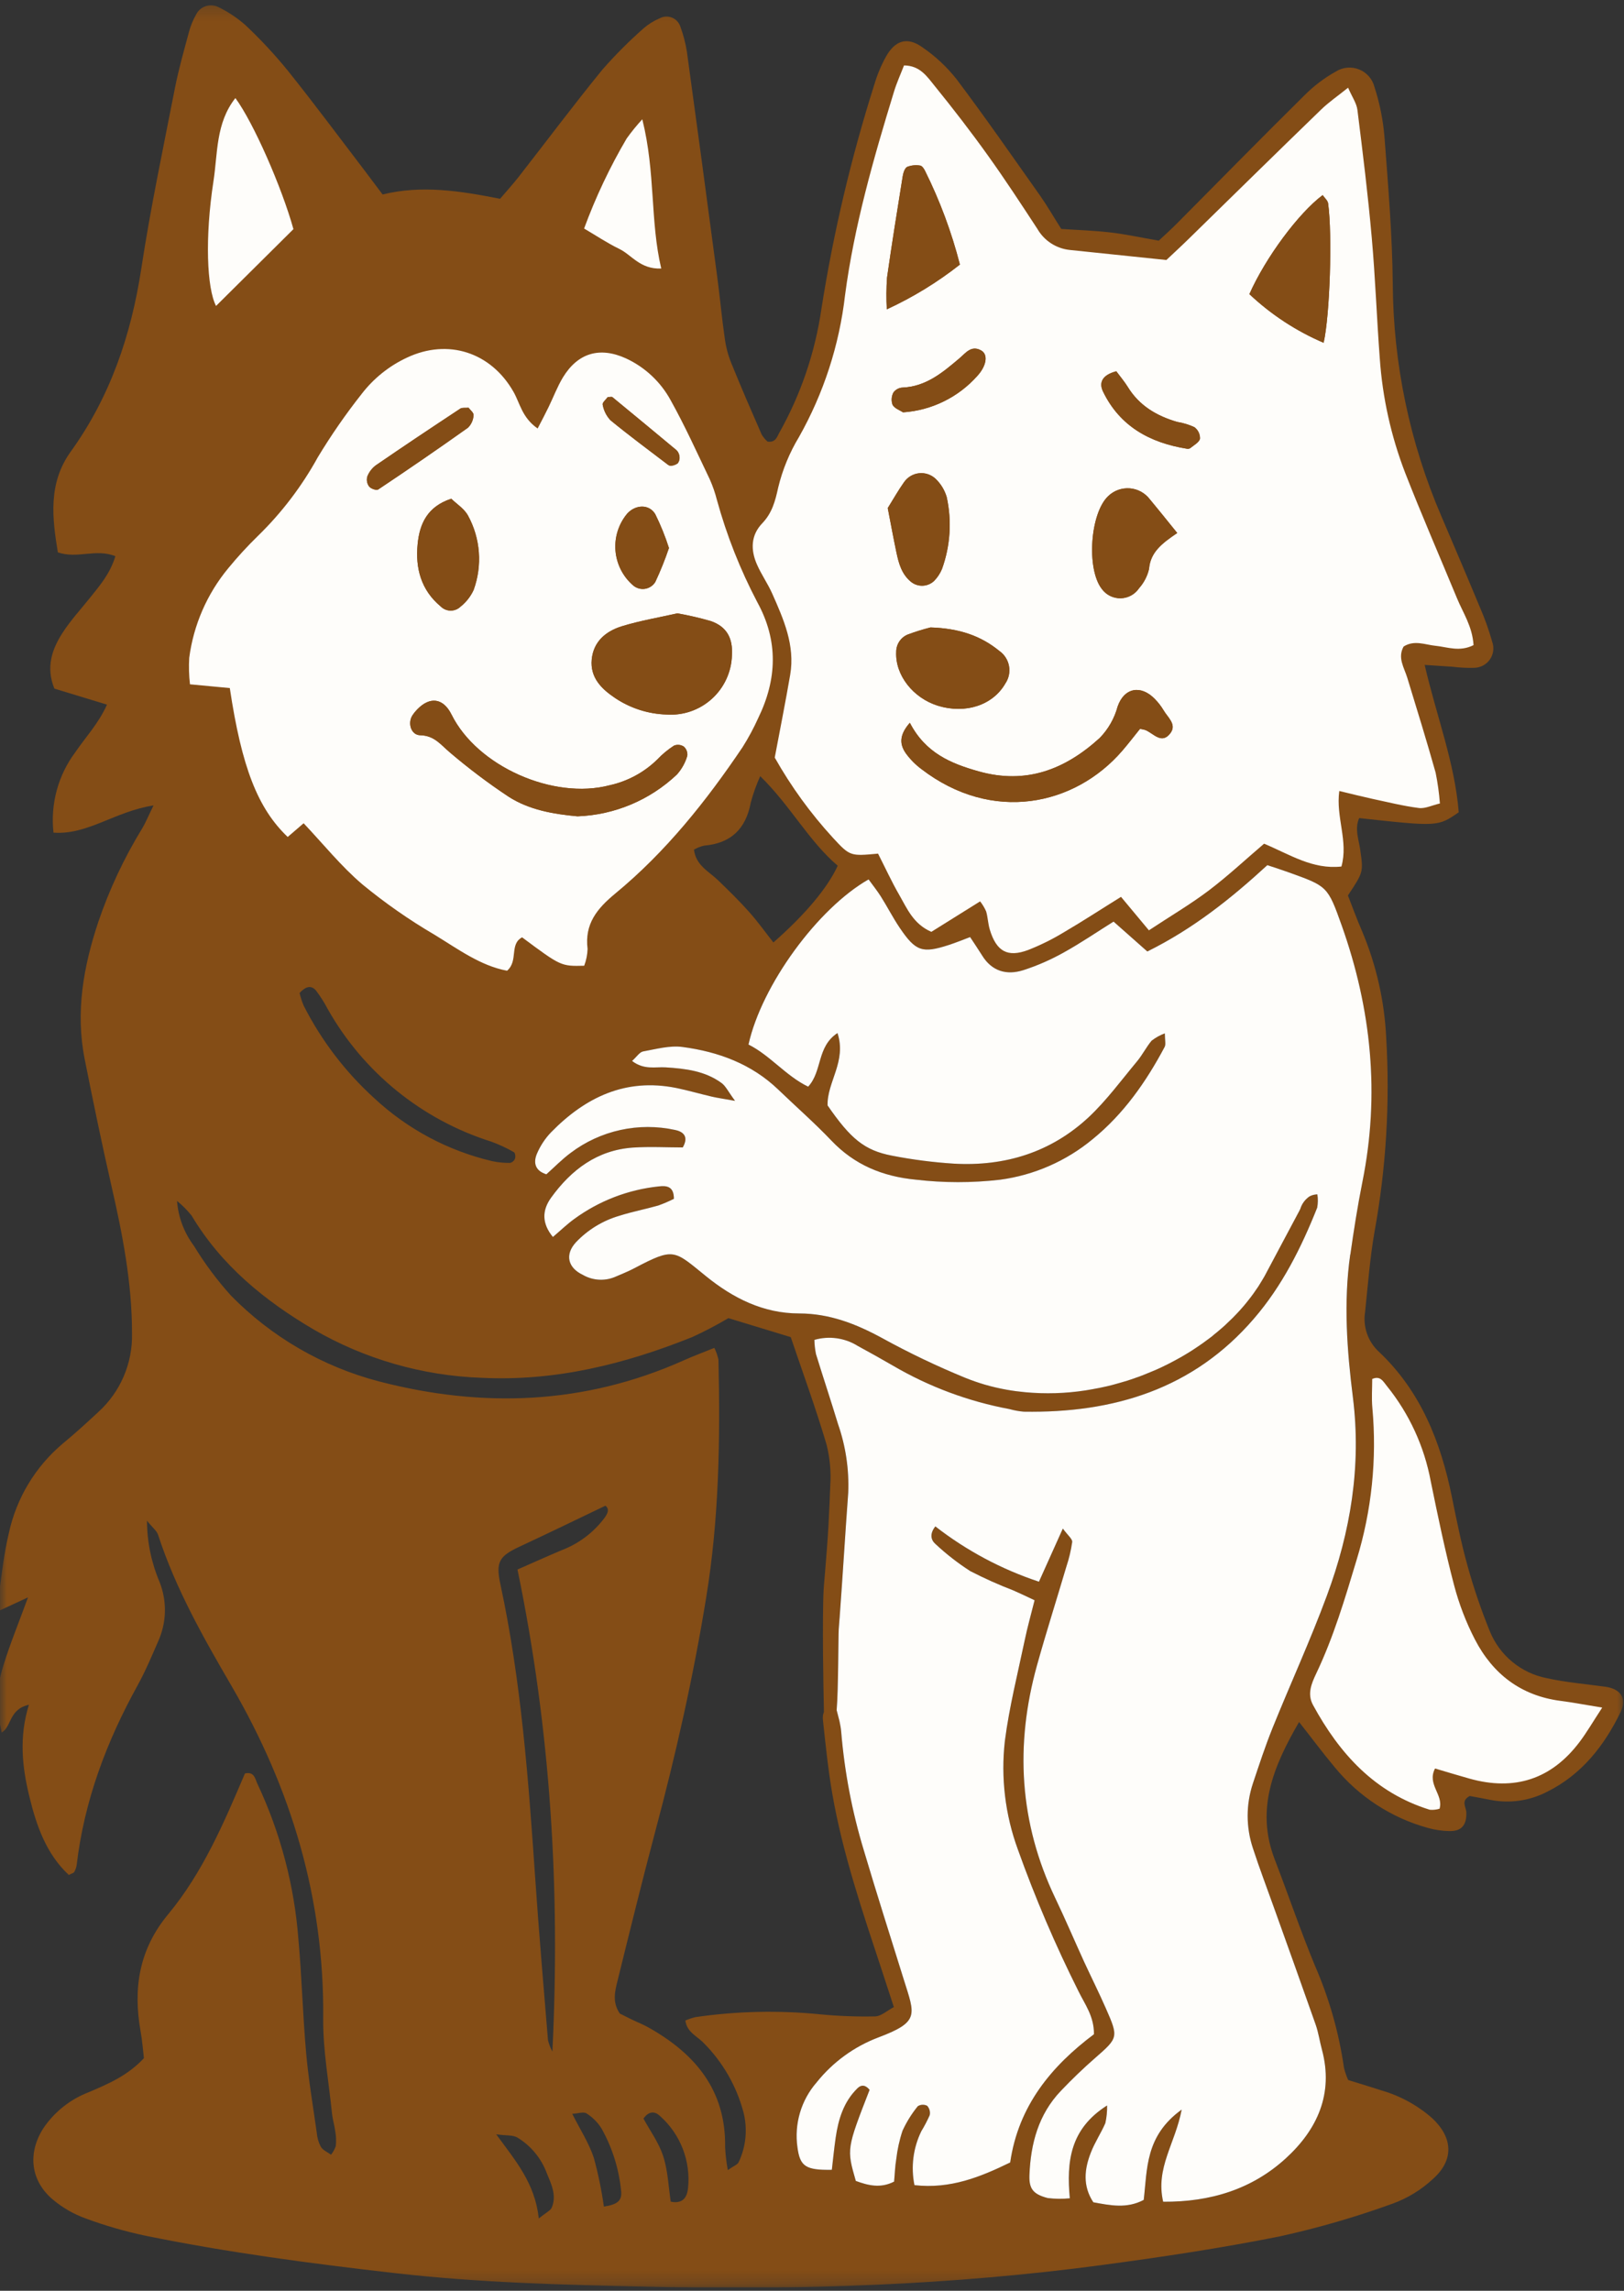
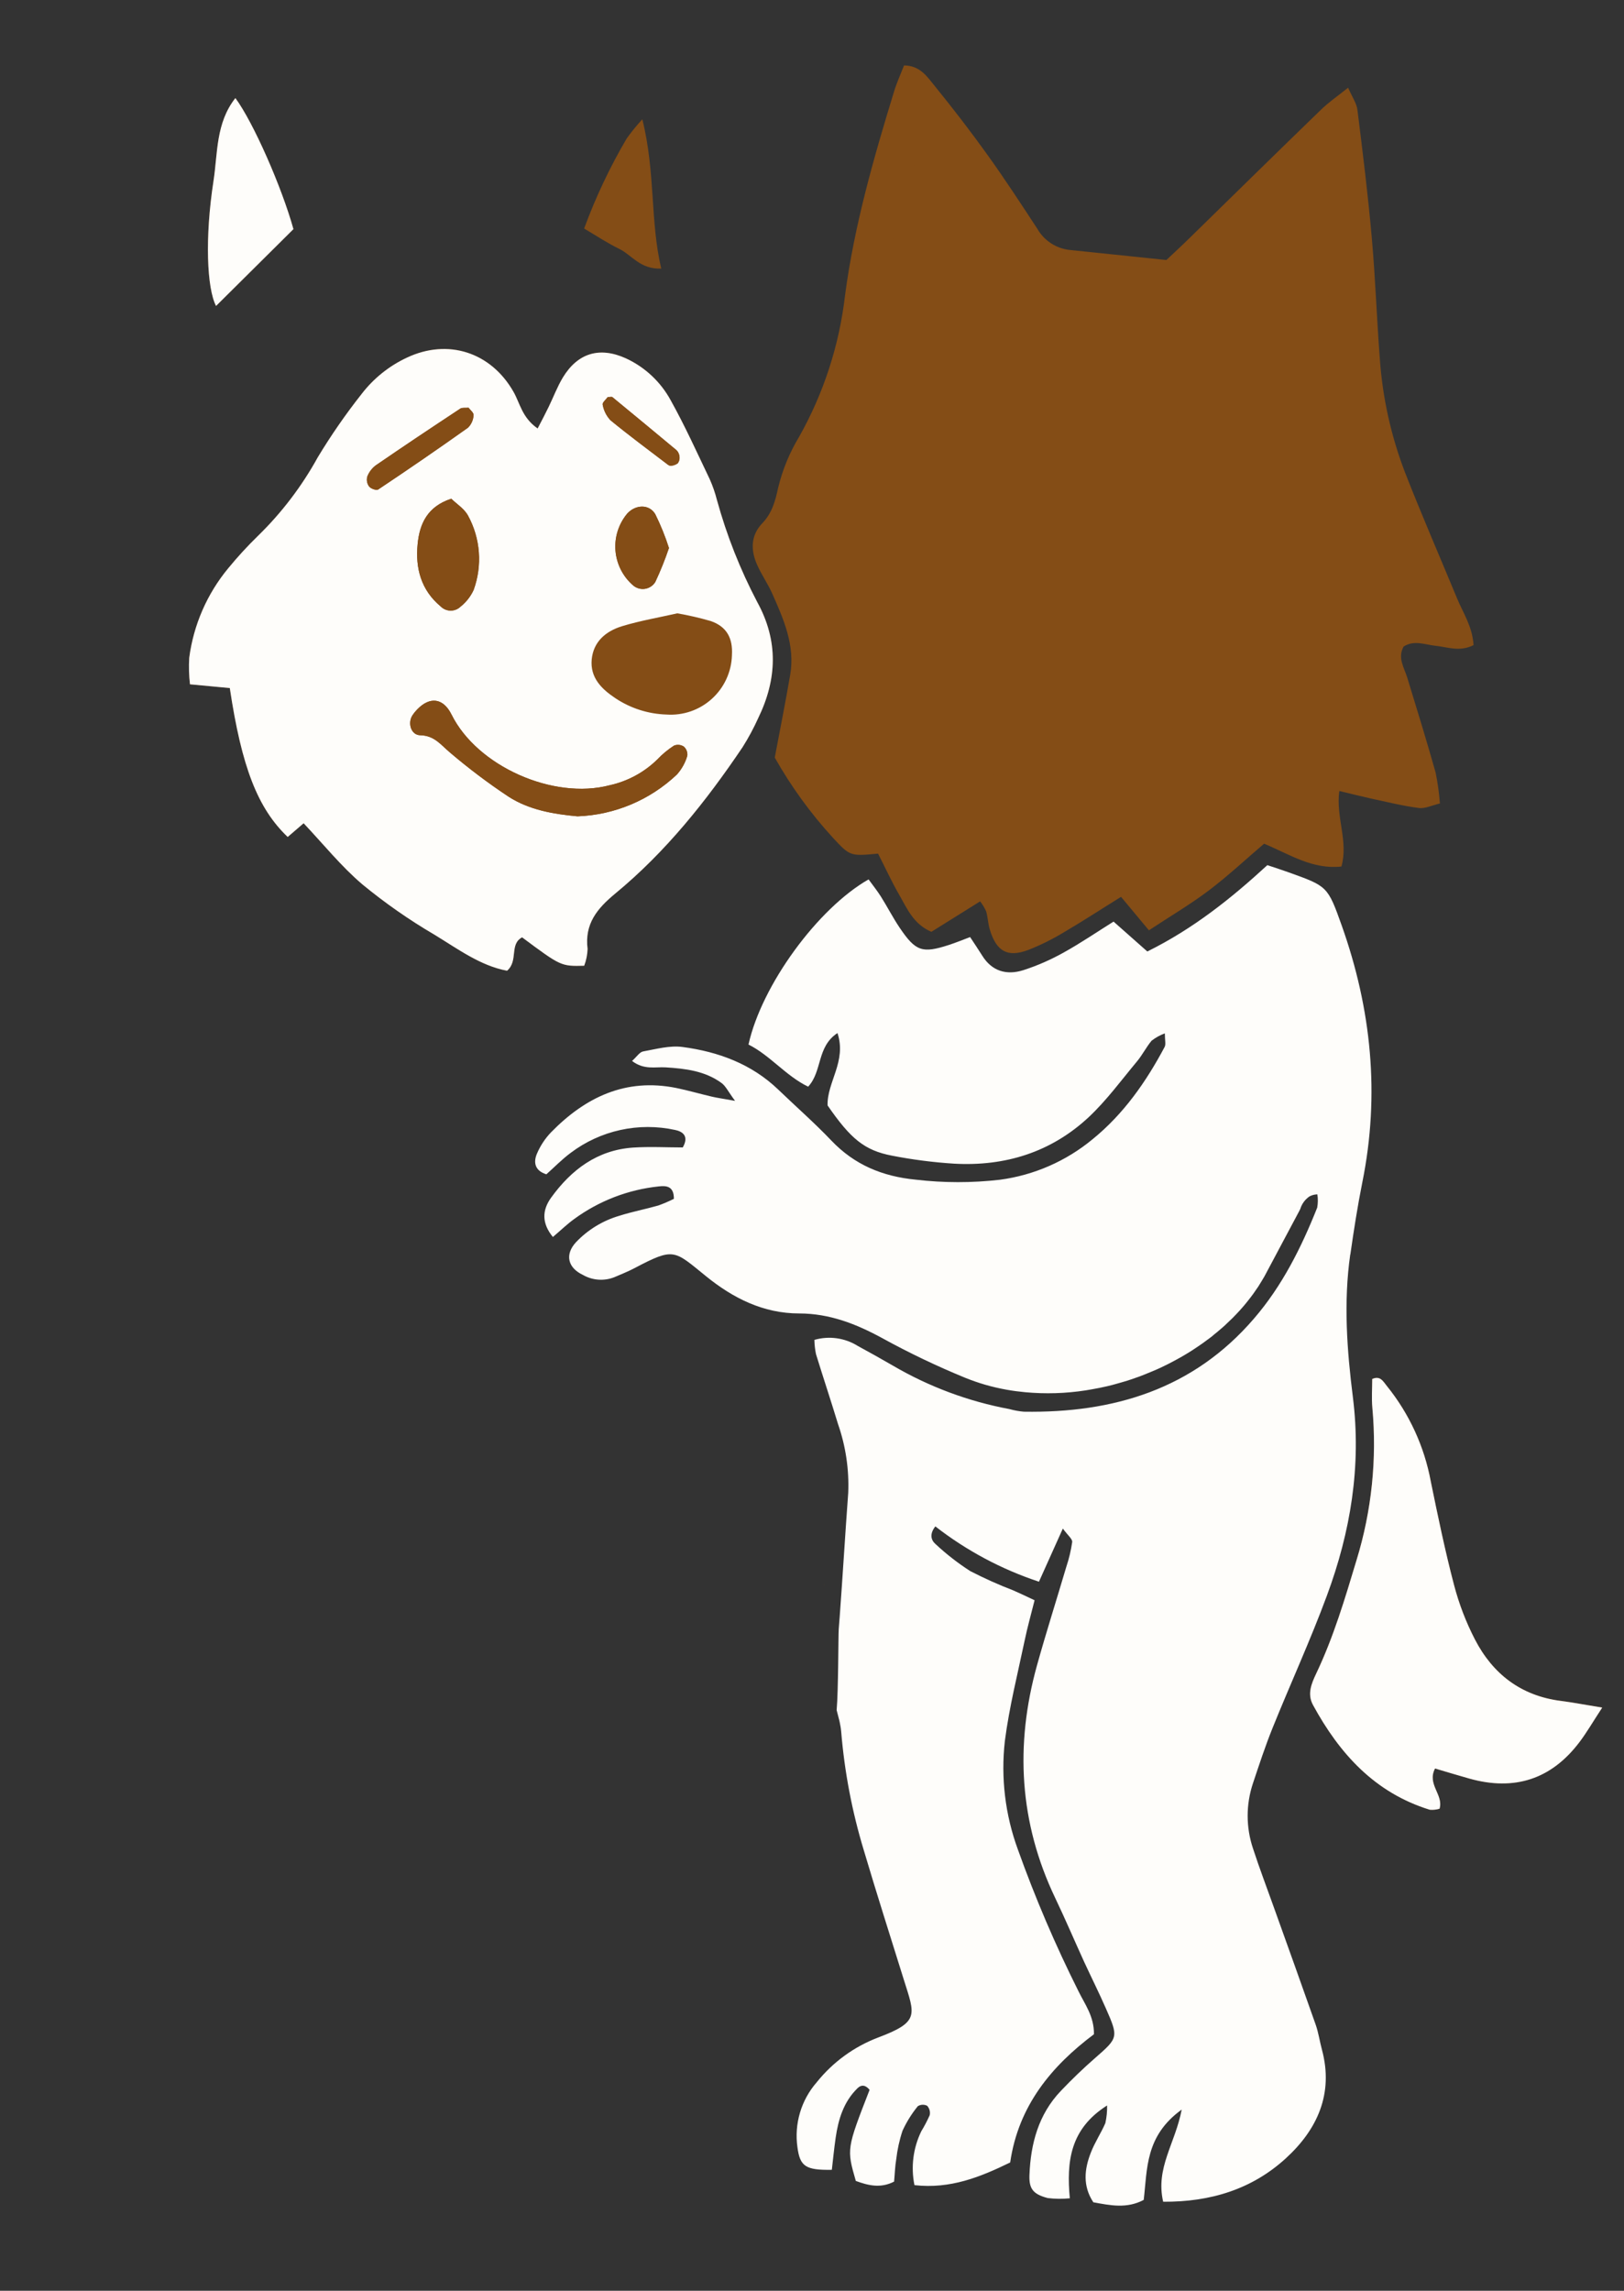
<svg xmlns="http://www.w3.org/2000/svg" width="117" height="165" viewBox="0 0 117 165" fill="none">
  <rect x="0" y="0" width="117" height="165" fill="#333333" stroke="none" />
  <g clip-path="url(#clip0_828_2860)">
    <mask id="mask0_828_2860" style="mask-type:luminance" maskUnits="userSpaceOnUse" x="0" y="0" width="117" height="165">
      <path d="M117 0.234H0V164.766H117V0.234Z" fill="white" />
    </mask>
    <g mask="url(#mask0_828_2860)">
      <path d="M103.44 46.517C104.306 46.611 105.161 46.969 106.162 46.467C106.074 45.105 105.401 44.144 104.971 43.095C103.724 40.083 102.422 37.093 101.235 34.058C100.218 31.419 99.602 28.643 99.407 25.821C99.187 22.925 99.087 20.012 98.828 17.115C98.558 14.041 98.178 10.98 97.796 7.923C97.736 7.436 97.415 6.989 97.123 6.317C96.367 6.924 95.721 7.366 95.17 7.902C92.001 10.97 88.858 14.059 85.704 17.143C85.147 17.69 84.573 18.219 84.032 18.728C81.632 18.479 79.354 18.24 77.081 18.005C76.597 17.956 76.132 17.792 75.724 17.527C75.316 17.262 74.978 16.904 74.736 16.482C73.577 14.711 72.42 12.94 71.188 11.219C69.957 9.498 68.662 7.82 67.332 6.181C66.797 5.525 66.284 4.719 65.13 4.714C64.893 5.326 64.602 5.96 64.402 6.623C62.929 11.428 61.539 16.278 60.882 21.26C60.469 24.852 59.342 28.324 57.566 31.473C56.882 32.604 56.376 33.834 56.065 35.119C55.85 36.107 55.624 36.951 54.918 37.691C54.09 38.551 54.074 39.605 54.531 40.648C54.846 41.376 55.315 42.033 55.635 42.755C56.457 44.609 57.29 46.485 56.931 48.598C56.589 50.584 56.197 52.554 55.817 54.567C56.988 56.644 58.393 58.581 60.004 60.339C61.246 61.685 61.268 61.668 63.26 61.486C63.762 62.468 64.235 63.506 64.803 64.488C65.361 65.459 65.802 66.551 67.099 67.119C68.241 66.408 69.41 65.679 70.613 64.924C70.789 65.147 70.935 65.392 71.049 65.652C71.171 66.077 71.181 66.529 71.308 66.949C71.783 68.527 72.583 68.984 74.071 68.427C74.973 68.073 75.843 67.641 76.671 67.136C78.028 66.342 79.341 65.481 80.764 64.599C81.443 65.411 82.083 66.183 82.773 67.01C84.316 65.989 85.763 65.141 87.093 64.135C88.483 63.081 89.763 61.884 91.071 60.77C92.919 61.541 94.564 62.645 96.643 62.414C97.156 60.586 96.229 58.872 96.489 56.974C97.361 57.183 98.105 57.371 98.856 57.536C99.97 57.773 101.09 58.055 102.221 58.199C102.674 58.259 103.164 58.005 103.738 57.873C103.681 57.127 103.578 56.384 103.429 55.65C102.784 53.36 102.083 51.087 101.388 48.82C101.162 48.08 100.67 47.385 101.123 46.569C101.895 46.078 102.679 46.442 103.439 46.519M54.556 43.374C53.326 41.031 52.351 38.562 51.65 36.01C51.52 35.498 51.347 34.998 51.131 34.515C50.221 32.612 49.349 30.681 48.323 28.838C47.6 27.506 46.466 26.444 45.09 25.809C43.203 24.954 41.631 25.417 40.555 27.183C40.149 27.856 39.871 28.605 39.523 29.318C39.297 29.787 39.054 30.245 38.734 30.862C37.603 30.073 37.465 29.047 36.996 28.224C35.374 25.372 32.279 24.362 29.318 25.758C28.032 26.357 26.91 27.258 26.047 28.384C24.903 29.834 23.85 31.353 22.896 32.934C21.748 35.023 20.297 36.93 18.591 38.594C17.833 39.331 17.117 40.11 16.446 40.926C14.918 42.771 13.943 45.01 13.632 47.385C13.595 48.02 13.613 48.657 13.687 49.289C14.752 49.388 15.678 49.476 16.556 49.559C17.411 55.264 18.57 58.227 20.727 60.284C21.108 59.959 21.494 59.627 21.875 59.296C23.297 60.803 24.578 62.397 26.1 63.693C27.732 65.037 29.468 66.249 31.292 67.318C32.98 68.345 34.613 69.564 36.532 69.918C37.36 69.207 36.681 68.009 37.614 67.513C40.417 69.599 40.417 69.599 42.088 69.56C42.234 69.173 42.317 68.765 42.332 68.352C42.106 66.547 43.011 65.444 44.335 64.352C47.965 61.356 50.878 57.703 53.499 53.814C53.922 53.143 54.298 52.445 54.624 51.723C55.982 48.931 56.092 46.167 54.558 43.37M112.434 122.507C109.581 122.138 107.551 120.577 106.266 118.088C105.618 116.841 105.113 115.525 104.759 114.165C104.109 111.705 103.59 109.206 103.082 106.706C102.615 104.188 101.529 101.825 99.92 99.832C99.661 99.517 99.457 99.06 98.861 99.324C98.861 100.008 98.806 100.709 98.872 101.404C99.207 105.094 98.821 108.814 97.734 112.356C96.901 115.137 96.074 117.912 94.821 120.544C94.479 121.272 94.165 122.017 94.595 122.806C96.51 126.314 99.047 129.128 103.009 130.348C103.245 130.37 103.483 130.346 103.71 130.276C104.013 129.26 102.788 128.527 103.385 127.379C104.229 127.627 105.045 127.876 105.867 128.108C109.106 129.012 111.77 128.157 113.801 125.465C114.32 124.774 114.75 124.025 115.428 122.993C114.148 122.784 113.293 122.618 112.433 122.506M16.958 7.063C15.54 8.867 15.688 11.046 15.38 13.044C14.751 17.127 14.905 20.768 15.568 22.037C17.426 20.194 19.284 18.349 21.14 16.503C20.301 13.485 18.26 8.829 16.958 7.063ZM46.276 8.591C45.873 9.028 45.498 9.49 45.151 9.973C43.937 12.039 42.91 14.211 42.083 16.461C42.972 16.985 43.766 17.515 44.616 17.928C45.515 18.364 46.111 19.407 47.639 19.346C46.827 15.909 47.237 12.461 46.277 8.593" fill="#844D16" />
      <path d="M59.363 114.08C59.358 114.158 59.352 114.252 59.347 114.351C59.352 114.252 59.358 114.152 59.369 114.053C59.364 114.061 59.362 114.071 59.363 114.08ZM91.733 90.61C91.588 90.968 91.424 91.318 91.241 91.658C92.008 90.224 92.764 88.789 93.531 87.361C92.846 88.394 92.245 89.481 91.733 90.611" fill="#844D16" />
-       <path d="M115.627 121.49C114.231 121.297 112.824 121.181 111.451 120.878C110.533 120.701 109.674 120.297 108.953 119.702C108.232 119.107 107.672 118.341 107.324 117.474C106.695 115.925 106.157 114.34 105.712 112.729C105.266 111.118 104.934 109.474 104.603 107.83C103.798 103.863 102.358 100.21 99.345 97.369C98.955 97.01 98.659 96.561 98.485 96.06C98.311 95.56 98.263 95.024 98.347 94.5C98.55 92.575 98.694 90.633 99.025 88.729C99.863 84.123 100.146 79.434 99.869 74.761C99.745 72.113 99.155 69.507 98.126 67.064C97.745 66.193 97.42 65.288 97.11 64.499C98.23 62.811 98.224 62.811 97.998 61.216C97.888 60.455 97.579 59.693 97.921 58.926C103.598 59.544 103.598 59.544 105.093 58.507C104.812 54.954 103.493 51.583 102.638 47.892C103.451 47.947 104.045 47.986 104.635 48.024C105.157 48.091 105.683 48.117 106.208 48.102C106.431 48.098 106.65 48.042 106.847 47.937C107.044 47.832 107.213 47.681 107.34 47.498C107.467 47.314 107.548 47.103 107.576 46.882C107.605 46.66 107.58 46.435 107.504 46.225C107.266 45.377 106.969 44.545 106.616 43.737C105.705 41.541 104.767 39.35 103.835 37.166C101.564 31.886 100.376 26.203 100.341 20.454C100.308 16.929 100.01 13.404 99.745 9.884C99.646 8.654 99.403 7.441 99.023 6.268C98.951 5.985 98.814 5.723 98.623 5.503C98.431 5.284 98.19 5.112 97.92 5.003C97.649 4.894 97.357 4.85 97.066 4.875C96.776 4.9 96.495 4.994 96.248 5.148C95.402 5.619 94.628 6.208 93.947 6.897C90.874 9.937 87.845 13.021 84.799 16.089C84.374 16.519 83.922 16.922 83.481 17.335C82.267 17.126 81.147 16.878 80.016 16.745C78.808 16.602 77.588 16.568 76.457 16.491C75.883 15.586 75.442 14.819 74.94 14.102C72.954 11.294 70.995 8.469 68.927 5.721C68.221 4.822 67.38 4.038 66.435 3.394C65.353 2.627 64.476 2.907 63.814 4.106C63.475 4.725 63.202 5.377 63.002 6.054C61.319 11.349 60.041 16.764 59.178 22.252C58.721 25.398 57.687 28.432 56.127 31.201C55.973 31.488 55.868 31.885 55.3 31.808C55.132 31.663 54.989 31.491 54.875 31.301C54.135 29.607 53.396 27.908 52.701 26.192C52.466 25.622 52.305 25.025 52.221 24.415C52.005 22.936 51.873 21.441 51.674 19.957C50.957 14.534 50.227 9.116 49.484 3.704C49.385 3.094 49.228 2.495 49.015 1.916C48.967 1.768 48.887 1.633 48.78 1.52C48.674 1.407 48.543 1.32 48.398 1.264C48.254 1.208 48.098 1.184 47.943 1.196C47.788 1.208 47.638 1.254 47.503 1.331C47.096 1.503 46.718 1.738 46.383 2.026C45.325 2.957 44.328 3.956 43.398 5.017C41.335 7.544 39.382 10.159 37.374 12.73C36.949 13.276 36.48 13.784 36.028 14.319C33.153 13.75 30.372 13.314 27.564 14.009C27.062 13.342 26.643 12.779 26.224 12.227C24.403 9.844 22.615 7.433 20.739 5.093C19.793 3.931 18.77 2.832 17.677 1.805C17.086 1.284 16.426 0.846 15.716 0.503C15.433 0.366 15.107 0.346 14.809 0.449C14.511 0.551 14.266 0.767 14.127 1.05C13.909 1.431 13.741 1.839 13.625 2.263C13.26 3.621 12.869 4.985 12.599 6.363C11.755 10.688 10.839 15.008 10.177 19.363C9.443 24.155 7.935 28.591 5.084 32.547C3.457 34.815 3.76 37.331 4.169 39.786C5.581 40.273 6.911 39.493 8.312 40.062C7.932 41.321 7.187 42.18 6.484 43.057C5.822 43.885 5.099 44.669 4.526 45.551C3.742 46.754 3.29 48.062 3.919 49.601C5.166 49.976 6.379 50.351 7.709 50.754C7.085 52.135 6.165 53.093 5.43 54.175C4.186 55.837 3.623 57.91 3.854 59.973C6.315 60.155 8.262 58.445 11.06 58.015C10.679 58.787 10.491 59.262 10.227 59.697C8.936 61.806 7.884 64.05 7.087 66.39C6.012 69.612 5.427 72.895 6.1 76.282C6.701 79.305 7.325 82.324 8.009 85.331C8.822 88.862 9.516 92.399 9.51 96.045C9.535 97.106 9.332 98.16 8.914 99.136C8.497 100.112 7.874 100.986 7.088 101.7C6.249 102.483 5.4 103.256 4.517 103.984C2.54 105.649 1.174 107.924 0.633 110.45C0.284 111.901 0.124 113.402 -0.085 114.886C-0.097 115.257 -0.073 115.629 -0.013 115.995C0.693 115.67 1.201 115.433 2.018 115.057C1.345 116.9 0.716 118.423 0.236 119.989C-0.327 121.805 -0.292 122.914 0.12 124.795C0.854 124.354 0.633 123.112 2.084 122.792C1.361 125.108 1.597 127.283 2.112 129.385C2.614 131.471 3.326 133.534 4.959 135.052C5.196 134.925 5.312 134.902 5.345 134.842C5.433 134.688 5.493 134.52 5.522 134.346C6.063 129.722 7.668 125.457 9.909 121.402C10.461 120.403 10.908 119.344 11.366 118.29C11.682 117.611 11.857 116.875 11.879 116.127C11.9 115.378 11.769 114.633 11.492 113.937C10.901 112.545 10.594 111.048 10.591 109.536C10.997 110.043 11.291 110.259 11.385 110.54C12.649 114.424 14.652 117.955 16.693 121.458C20.996 128.861 23.372 136.762 23.285 145.391C23.264 147.67 23.688 149.954 23.92 152.232C23.964 152.668 24.102 153.093 24.157 153.534C24.218 153.88 24.229 154.233 24.19 154.582C24.112 154.806 23.997 155.015 23.848 155.2C23.594 155.013 23.263 154.88 23.114 154.632C22.949 154.319 22.849 153.975 22.822 153.622C22.552 151.702 22.226 149.787 22.055 147.862C21.811 145.137 21.746 142.4 21.498 139.675C21.202 135.797 20.202 132.005 18.546 128.486C18.375 128.133 18.331 127.581 17.646 127.741C16.135 131.288 14.612 134.875 12.112 137.887C10.016 140.408 9.575 143.228 10.132 146.334C10.253 147.007 10.303 147.697 10.369 148.249C9.172 149.523 7.787 150.102 6.407 150.693C5.079 151.199 3.937 152.1 3.136 153.275C1.955 155.103 2.202 157.126 3.87 158.483C4.552 159.042 5.324 159.483 6.154 159.785C7.558 160.305 8.998 160.721 10.463 161.032C16.427 162.25 22.457 163.045 28.5 163.735C34.553 164.426 40.643 164.574 46.723 164.71C57.669 164.964 68.593 164.6 79.457 163.138C83.733 162.564 88.008 161.924 92.24 161.075C94.992 160.467 97.702 159.68 100.351 158.718C101.425 158.324 102.41 157.718 103.247 156.936C104.759 155.585 104.676 153.984 103.203 152.589C102.143 151.652 100.888 150.962 99.528 150.57C98.706 150.3 97.879 150.057 97.128 149.82C97 149.535 96.899 149.24 96.825 148.937C96.461 146.403 95.758 143.93 94.734 141.584C93.691 139.062 92.814 136.469 91.832 133.92C90.458 130.334 91.721 127.255 93.591 124.033C94.529 125.225 95.302 126.268 96.135 127.261C97.874 129.399 100.237 130.94 102.894 131.669C103.401 131.808 103.924 131.883 104.45 131.89C105.305 131.895 105.669 131.449 105.641 130.543C105.63 130.157 105.222 129.716 105.885 129.363C106.326 129.444 106.845 129.534 107.358 129.639C108.759 129.919 110.214 129.711 111.48 129.048C113.946 127.818 115.573 125.749 116.754 123.32C117.234 122.316 116.748 121.638 115.628 121.489M22.767 71.348C23.083 71.765 23.364 72.208 23.606 72.672C26.18 77.236 30.391 80.651 35.387 82.228C35.954 82.434 36.502 82.689 37.025 82.989C37.119 83.039 37.152 83.32 37.102 83.453C37.073 83.53 37.025 83.599 36.962 83.653C36.899 83.707 36.824 83.744 36.744 83.762C36.312 83.767 35.881 83.725 35.458 83.635C32.28 82.889 29.351 81.326 26.962 79.1C24.879 77.207 23.157 74.951 21.881 72.441C21.756 72.145 21.657 71.838 21.583 71.525C21.997 71.068 22.41 70.924 22.769 71.349M50.725 60.91C52.661 60.745 53.737 59.702 54.09 57.804C54.265 57.154 54.492 56.519 54.769 55.906C56.959 58.047 58.262 60.578 60.352 62.356C59.624 63.955 57.996 65.887 55.718 67.884C55.133 67.144 54.587 66.372 53.963 65.677C53.262 64.888 52.507 64.154 51.751 63.42C51.083 62.77 50.134 62.345 49.996 61.197C50.223 61.066 50.469 60.969 50.725 60.91ZM39.744 159.024C39.656 159.223 39.379 159.338 38.817 159.791C38.536 157.242 37.162 155.664 35.75 153.733C36.483 153.832 36.947 153.774 37.267 153.959C38.245 154.55 38.993 155.454 39.391 156.525C39.711 157.308 40.131 158.136 39.744 159.024ZM39.8 147.774C39.656 147.516 39.549 147.239 39.479 146.952C39.159 143.085 38.829 139.223 38.564 135.355C38.076 128.227 37.554 121.104 36.048 114.097C35.706 112.503 35.967 112.089 37.416 111.41C39.479 110.45 41.532 109.452 43.617 108.453C43.932 108.701 43.772 109.016 43.573 109.303C42.781 110.373 41.696 111.193 40.45 111.664C39.485 112.07 38.53 112.503 37.282 113.049C39.687 124.663 40.366 136.15 39.797 147.774M43.506 158.936C43.339 157.746 43.096 156.569 42.778 155.41C42.43 154.362 41.807 153.408 41.227 152.255C41.642 152.233 42.044 152.089 42.259 152.227C42.694 152.503 43.061 152.873 43.335 153.308C44.103 154.677 44.582 156.188 44.741 157.75C44.846 158.494 44.51 158.787 43.505 158.936M49.569 157.6C49.502 158.291 49.171 158.759 48.322 158.582C48.157 157.49 48.119 156.342 47.776 155.294C47.461 154.323 46.821 153.457 46.358 152.596C46.772 152.017 47.202 152.083 47.539 152.403C48.266 153.046 48.83 153.852 49.183 154.756C49.537 155.66 49.669 156.635 49.57 157.6M50.121 145.286C49.866 145.346 49.617 145.429 49.377 145.534C49.487 146.39 50.238 146.665 50.69 147.146C52.067 148.526 53.056 150.244 53.559 152.127C53.871 153.333 53.75 154.61 53.217 155.736C53.129 155.923 52.842 156.017 52.434 156.309C52.334 155.768 52.27 155.221 52.24 154.671C52.312 150.561 50.087 147.924 46.712 146.031C46.332 145.816 45.912 145.656 45.515 145.462C45.206 145.313 44.897 145.153 44.654 145.032C44.092 144.204 44.306 143.41 44.494 142.654C45.383 139.057 46.265 135.464 47.216 131.884C48.695 126.345 49.953 120.762 50.872 115.095C51.807 109.408 51.893 103.68 51.761 97.942C51.699 97.646 51.599 97.358 51.463 97.087C50.691 97.401 49.968 97.666 49.267 97.981C42.117 101.181 34.746 101.44 27.276 99.493C23.237 98.433 19.561 96.299 16.638 93.317C15.638 92.208 14.744 91.008 13.968 89.731C13.264 88.793 12.842 87.672 12.754 86.501C13.139 86.814 13.491 87.168 13.802 87.555C15.948 91.147 19.071 93.69 22.613 95.77C26.292 97.898 30.437 99.09 34.684 99.241C40.003 99.505 45.007 98.259 49.878 96.305C50.768 95.897 51.636 95.442 52.478 94.943C53.929 95.384 55.43 95.842 56.969 96.311C57.835 98.866 58.773 101.43 59.546 104.041C59.791 105.008 59.882 106.008 59.816 107.004C59.816 107.064 59.81 107.13 59.81 107.191C59.804 107.302 59.804 107.407 59.794 107.516C59.777 107.98 59.761 108.443 59.733 108.907C59.689 110.054 59.606 111.196 59.512 112.338C59.485 112.68 59.457 113.017 59.431 113.354C59.409 113.585 59.391 113.823 59.371 114.055C59.36 114.154 59.354 114.253 59.349 114.352C59.342 114.404 59.339 114.455 59.338 114.507C59.282 115.544 59.282 117.387 59.294 119.202C59.31 120.769 59.338 122.325 59.36 123.323C59.339 123.361 59.324 123.402 59.315 123.445C59.301 123.488 59.292 123.532 59.288 123.577C59.273 123.7 59.275 123.825 59.294 123.947C59.481 125.702 59.663 127.462 59.961 129.194C60.717 133.553 62.151 137.729 63.531 141.916C63.801 142.75 64.077 143.582 64.397 144.565C63.917 144.819 63.486 145.227 63.05 145.238C61.73 145.265 60.409 145.216 59.095 145.089C56.108 144.791 53.095 144.857 50.124 145.287M91.68 124.476C91.152 125.784 90.714 127.125 90.267 128.46C89.761 129.98 89.763 131.624 90.273 133.144C90.736 134.566 91.271 135.968 91.773 137.376C92.783 140.195 93.798 143.014 94.792 145.839C94.995 146.418 95.078 147.036 95.238 147.627C96.099 150.816 94.896 153.403 92.634 155.467C90.207 157.685 87.222 158.612 83.801 158.59C83.239 156.146 84.667 154.419 85.137 151.953C82.494 153.856 82.665 156.234 82.4 158.458C81.181 159.103 80 158.855 78.77 158.629C77.987 157.437 78.13 156.234 78.588 155.059C78.869 154.325 79.322 153.652 79.636 152.929C79.73 152.511 79.772 152.083 79.763 151.655C77.087 153.349 76.833 155.699 77.076 158.342C76.547 158.395 76.014 158.39 75.487 158.325C74.427 158.049 74.13 157.652 74.168 156.664C74.256 154.402 74.818 152.295 76.43 150.606C77.219 149.779 78.047 148.979 78.908 148.229C80.564 146.783 80.597 146.75 79.67 144.654C79.173 143.523 78.622 142.419 78.103 141.299C77.408 139.777 76.751 138.232 76.028 136.72C73.435 131.297 73.115 125.702 74.71 119.959C75.372 117.581 76.122 115.23 76.822 112.863C77.017 112.281 77.159 111.683 77.247 111.076C77.275 110.855 76.938 110.601 76.574 110.101C75.918 111.557 75.394 112.722 74.853 113.93C72.155 113.038 69.63 111.691 67.388 109.947C66.969 110.482 67.057 110.922 67.41 111.227C68.18 111.944 69.013 112.592 69.898 113.163C70.915 113.687 71.959 114.155 73.026 114.565C73.495 114.768 73.961 114.995 74.538 115.266C74.279 116.303 74.019 117.219 73.826 118.15C73.319 120.561 72.712 122.961 72.397 125.399C72.098 128.041 72.418 130.716 73.332 133.212C74.578 136.698 76.034 140.106 77.691 143.417C78.143 144.351 78.822 145.216 78.811 146.523C75.764 148.807 73.367 151.665 72.775 155.759C70.622 156.807 68.472 157.685 65.879 157.392C65.611 156.08 65.784 154.717 66.37 153.514C66.597 153.141 66.8 152.754 66.977 152.355C67.003 152.236 67 152.112 66.968 151.994C66.937 151.876 66.877 151.767 66.795 151.677C66.69 151.623 66.573 151.598 66.455 151.603C66.337 151.608 66.222 151.642 66.122 151.704C65.68 152.245 65.31 152.84 65.018 153.475C64.797 154.144 64.645 154.833 64.566 155.533C64.478 156.046 64.467 156.57 64.411 157.139C63.424 157.646 62.524 157.409 61.653 157.089C60.991 154.783 60.991 154.783 62.646 150.529C62.387 150.209 62.084 150.11 61.769 150.418C60.776 151.389 60.395 152.647 60.202 153.977C60.092 154.749 60.014 155.527 59.926 156.289C58.034 156.322 57.631 156.04 57.448 154.667C57.329 153.833 57.392 152.984 57.63 152.176C57.87 151.369 58.28 150.622 58.833 149.988C59.998 148.532 61.532 147.416 63.275 146.755C66.254 145.635 65.912 145.144 65.123 142.628C64.152 139.516 63.159 136.405 62.232 133.282C61.386 130.494 60.838 127.623 60.599 124.719C60.593 124.653 60.588 124.587 60.577 124.526C60.573 124.476 60.565 124.427 60.555 124.377C60.539 124.267 60.515 124.162 60.495 124.057C60.475 123.952 60.45 123.859 60.423 123.759C60.373 123.566 60.318 123.373 60.274 123.18C60.401 121.718 60.389 117.801 60.423 117.359C60.44 117.111 60.464 116.868 60.478 116.62C60.484 116.579 60.484 116.539 60.489 116.498C60.599 115.003 60.699 113.508 60.798 112.007C60.898 110.506 60.997 109.017 61.107 107.522C61.175 105.842 60.926 104.166 60.374 102.578C59.861 100.89 59.303 99.218 58.785 97.536C58.715 97.198 58.677 96.854 58.669 96.509C59.193 96.358 59.743 96.32 60.283 96.396C60.823 96.472 61.341 96.661 61.803 96.951C62.652 97.414 63.502 97.885 64.341 98.373C66.934 99.888 69.769 100.945 72.721 101.495C73.06 101.59 73.408 101.653 73.758 101.683C80.225 101.788 85.963 100.061 90.326 94.99C92.368 92.629 93.747 89.865 94.895 86.985C94.951 86.669 94.955 86.347 94.906 86.03C94.754 86.033 94.605 86.063 94.465 86.118C94.422 86.133 94.382 86.152 94.343 86.174C94.023 86.39 93.788 86.709 93.675 87.078L93.576 87.277C93.559 87.305 93.548 87.332 93.532 87.358C92.765 88.787 92.009 90.222 91.242 91.656C91.235 91.675 91.226 91.694 91.215 91.711C91.133 91.866 91.049 92.02 90.955 92.169C90.862 92.329 90.757 92.494 90.658 92.656C90.547 92.822 90.431 92.988 90.316 93.153C90.2 93.318 90.078 93.473 89.957 93.627C89.692 93.969 89.405 94.301 89.102 94.621C89.002 94.726 88.898 94.836 88.793 94.941C88.76 94.974 88.726 95.007 88.693 95.035C88.578 95.157 88.456 95.266 88.335 95.377C88.319 95.398 88.3 95.416 88.279 95.432C88.141 95.559 87.998 95.686 87.849 95.807C87.727 95.918 87.595 96.023 87.469 96.122C87.419 96.171 87.364 96.21 87.314 96.254C87.171 96.365 87.027 96.475 86.878 96.579C86.707 96.706 86.542 96.828 86.365 96.945C86.188 97.062 86.017 97.182 85.841 97.293C85.665 97.403 85.482 97.519 85.3 97.624C85.118 97.729 84.931 97.839 84.743 97.938C84.555 98.037 84.377 98.137 84.191 98.231C83.805 98.429 83.413 98.611 83.011 98.777C82.812 98.865 82.613 98.942 82.415 99.021C82.2 99.109 81.979 99.192 81.753 99.265C81.576 99.331 81.394 99.386 81.218 99.447C81.074 99.491 80.931 99.535 80.787 99.573C80.644 99.612 80.511 99.655 80.381 99.689C80.293 99.717 80.21 99.739 80.122 99.761C79.995 99.794 79.863 99.822 79.736 99.855C79.382 99.936 79.024 100.009 78.665 100.07C78.511 100.098 78.362 100.125 78.213 100.147C76.772 100.37 75.311 100.415 73.859 100.28C73.413 100.239 72.971 100.181 72.536 100.103C72.005 100.009 71.48 99.887 70.963 99.737C70.719 99.666 70.475 99.588 70.24 99.506C70.005 99.423 69.766 99.335 69.534 99.241C67.496 98.405 65.507 97.455 63.576 96.394C61.683 95.362 59.774 94.612 57.579 94.606C54.996 94.606 52.812 93.51 50.842 91.909C48.547 90.049 48.575 89.834 45.717 91.34C45.248 91.588 44.757 91.781 44.271 91.99C43.902 92.138 43.504 92.201 43.107 92.172C42.71 92.143 42.325 92.025 41.981 91.825C40.889 91.306 40.685 90.352 41.49 89.48C42.346 88.578 43.425 87.919 44.618 87.57C45.54 87.278 46.5 87.096 47.427 86.831C47.809 86.693 48.184 86.533 48.547 86.351C48.553 85.396 47.957 85.402 47.45 85.457C45.245 85.689 43.141 86.502 41.353 87.813C40.857 88.172 40.415 88.602 39.831 89.099C39.031 88.128 39.036 87.184 39.704 86.263C41.16 84.249 43.031 82.842 45.595 82.66C46.813 82.579 48.044 82.649 49.186 82.649C49.683 81.788 49.109 81.485 48.635 81.39C47.337 81.106 45.994 81.107 44.697 81.391C43.4 81.674 42.18 82.235 41.119 83.034C40.484 83.502 39.933 84.076 39.359 84.584C38.532 84.325 38.416 83.734 38.675 83.111C38.916 82.541 39.258 82.02 39.685 81.572C42.163 79.034 45.069 77.631 48.716 78.366C49.577 78.543 50.427 78.791 51.282 78.99C51.684 79.084 52.098 79.139 52.953 79.293C52.451 78.615 52.275 78.218 51.972 78.002C50.78 77.136 49.379 76.97 47.955 76.882C47.216 76.833 46.399 77.085 45.533 76.419C45.869 76.121 46.074 75.784 46.328 75.735C47.271 75.564 48.258 75.288 49.18 75.415C51.751 75.757 54.14 76.633 56.065 78.482C57.34 79.707 58.669 80.871 59.884 82.146C61.556 83.906 63.581 84.739 65.97 84.97C67.984 85.207 70.019 85.209 72.033 84.976C74.495 84.649 76.815 83.633 78.726 82.046C80.949 80.237 82.566 77.925 83.901 75.415C84.006 75.222 83.918 74.927 83.918 74.433C83.574 74.559 83.252 74.737 82.963 74.961C82.572 75.43 82.296 75.998 81.898 76.468C80.773 77.819 79.719 79.259 78.445 80.456C75.731 82.994 72.41 84.026 68.724 83.817C67.227 83.722 65.738 83.53 64.266 83.243C62.276 82.862 61.282 82.029 59.621 79.624C59.566 77.952 61.011 76.445 60.333 74.41C58.826 75.403 59.257 77.146 58.22 78.272C56.626 77.505 55.478 76.015 53.922 75.238C54.866 70.967 58.91 65.428 62.574 63.343C62.86 63.74 63.181 64.137 63.451 64.561C63.919 65.306 64.322 66.095 64.813 66.823C65.966 68.53 66.441 68.683 68.339 68.07C68.835 67.91 69.32 67.712 69.889 67.497C70.187 67.954 70.479 68.379 70.75 68.815C71.456 69.968 72.526 70.261 73.723 69.88C74.73 69.554 75.703 69.129 76.625 68.611C77.844 67.938 78.998 67.148 80.223 66.382C81.022 67.088 81.795 67.772 82.656 68.535C85.944 66.908 88.68 64.728 91.301 62.317C91.853 62.499 92.349 62.659 92.84 62.836C95.621 63.834 95.649 63.823 96.659 66.659C98.8 72.684 99.422 78.836 98.149 85.147C97.801 86.874 97.531 88.618 97.283 90.361C96.791 93.804 97.045 97.247 97.476 100.656C98.094 105.6 97.305 110.339 95.6 114.935C94.409 118.157 92.968 121.285 91.683 124.474" fill="#844D16" />
      <path d="M97.277 90.362C96.786 93.804 97.04 97.247 97.47 100.657C98.088 105.6 97.299 110.339 95.594 114.935C94.403 118.157 92.963 121.286 91.677 124.474C91.149 125.782 90.712 127.123 90.265 128.458C89.759 129.978 89.761 131.622 90.271 133.142C90.734 134.564 91.269 135.966 91.771 137.374C92.781 140.193 93.796 143.012 94.789 145.837C94.992 146.416 95.076 147.034 95.236 147.625C96.097 150.814 94.894 153.401 92.632 155.465C90.204 157.683 87.22 158.61 83.799 158.588C83.236 156.144 84.665 154.417 85.134 151.951C82.492 153.854 82.663 156.232 82.398 158.456C81.179 159.101 79.998 158.853 78.768 158.627C77.984 157.435 78.128 156.232 78.586 155.057C78.867 154.323 79.319 153.65 79.634 152.927C79.727 152.509 79.77 152.081 79.76 151.653C77.085 153.347 76.831 155.697 77.074 158.34C76.545 158.393 76.012 158.388 75.485 158.323C74.425 158.047 74.127 157.65 74.166 156.662C74.254 154.4 74.816 152.293 76.428 150.604C77.217 149.777 78.044 148.977 78.906 148.227C80.561 146.781 80.594 146.748 79.668 144.652C79.171 143.521 78.619 142.417 78.101 141.297C77.406 139.775 76.749 138.23 76.026 136.718C73.433 131.295 73.113 125.7 74.708 119.957C75.37 117.579 76.12 115.228 76.82 112.861C77.015 112.279 77.157 111.681 77.245 111.074C77.273 110.853 76.936 110.599 76.572 110.099C75.915 111.555 75.391 112.72 74.851 113.928C72.153 113.036 69.628 111.689 67.386 109.944C66.966 110.48 67.055 110.92 67.408 111.225C68.178 111.942 69.011 112.59 69.896 113.161C70.912 113.685 71.957 114.153 73.024 114.563C73.493 114.766 73.958 114.993 74.536 115.264C74.276 116.301 74.017 117.217 73.824 118.148C73.317 120.559 72.71 122.959 72.395 125.397C72.096 128.039 72.415 130.714 73.33 133.21C74.577 136.697 76.035 140.105 77.694 143.417C78.146 144.351 78.825 145.215 78.814 146.523C75.767 148.807 73.37 151.665 72.778 155.759C70.625 156.807 68.475 157.684 65.881 157.392C65.614 156.08 65.787 154.717 66.373 153.513C66.6 153.141 66.802 152.753 66.98 152.355C67.006 152.235 67.003 152.111 66.971 151.993C66.939 151.875 66.88 151.766 66.797 151.676C66.692 151.623 66.575 151.597 66.457 151.602C66.34 151.607 66.225 151.642 66.124 151.704C65.683 152.245 65.312 152.84 65.021 153.475C64.799 154.143 64.648 154.833 64.568 155.533C64.48 156.046 64.469 156.57 64.414 157.138C63.426 157.646 62.527 157.408 61.656 157.089C60.993 154.782 60.993 154.782 62.649 150.528C62.39 150.208 62.086 150.109 61.772 150.418C60.779 151.389 60.398 152.647 60.205 153.977C60.094 154.749 60.017 155.527 59.929 156.288C58.037 156.321 57.634 156.04 57.451 154.666C57.332 153.833 57.394 152.983 57.633 152.176C57.872 151.368 58.282 150.622 58.836 149.987C60 148.532 61.534 147.415 63.277 146.754C66.257 145.634 65.915 145.143 65.126 142.628C64.155 139.516 63.161 136.404 62.235 133.282C61.388 130.493 60.841 127.623 60.602 124.719C60.596 124.652 60.591 124.586 60.58 124.526C60.575 124.476 60.568 124.426 60.558 124.377C60.541 124.266 60.517 124.161 60.497 124.056C60.477 123.952 60.453 123.858 60.425 123.759C60.376 123.566 60.321 123.372 60.276 123.179C60.403 121.717 60.392 117.8 60.425 117.359C60.442 117.11 60.466 116.867 60.481 116.619C60.486 116.579 60.486 116.538 60.492 116.497C60.602 115.002 60.701 113.507 60.801 112.006C60.9 110.506 60.999 109.016 61.11 107.521C61.178 105.842 60.929 104.165 60.376 102.578C59.863 100.889 59.306 99.218 58.787 97.535C58.718 97.197 58.679 96.853 58.672 96.509C59.196 96.358 59.746 96.319 60.286 96.395C60.826 96.471 61.343 96.66 61.806 96.95C62.655 97.413 63.505 97.884 64.343 98.372C66.936 99.887 69.771 100.944 72.724 101.494C73.063 101.589 73.41 101.652 73.761 101.682C80.227 101.787 85.965 100.06 90.329 94.99C92.371 92.628 93.75 89.864 94.897 86.984C94.954 86.669 94.958 86.346 94.908 86.029C94.757 86.032 94.608 86.062 94.467 86.118C94.425 86.133 94.384 86.151 94.345 86.173C94.026 86.389 93.79 86.709 93.678 87.078L93.579 87.276C93.562 87.304 93.551 87.331 93.534 87.357C92.767 88.786 92.012 90.221 91.245 91.655C91.238 91.675 91.228 91.693 91.217 91.71C91.136 91.865 91.052 92.019 90.958 92.168C90.864 92.328 90.759 92.493 90.66 92.656C90.55 92.821 90.434 92.987 90.318 93.152C90.202 93.317 90.081 93.472 89.959 93.627C89.695 93.969 89.408 94.3 89.104 94.62C89.005 94.725 88.901 94.835 88.795 94.94C88.762 94.973 88.729 95.006 88.696 95.034C88.58 95.15 88.459 95.266 88.337 95.376C88.322 95.397 88.303 95.416 88.282 95.431C88.144 95.558 88.001 95.685 87.852 95.807C87.73 95.917 87.598 96.022 87.471 96.121C87.422 96.171 87.366 96.209 87.317 96.254C87.173 96.364 87.03 96.474 86.881 96.579C86.71 96.705 86.544 96.827 86.368 96.944C86.191 97.061 86.02 97.181 85.844 97.292C85.667 97.402 85.485 97.518 85.303 97.623C85.121 97.728 84.933 97.838 84.746 97.937C84.558 98.037 84.38 98.136 84.194 98.23C83.808 98.428 83.416 98.611 83.013 98.776C82.82 98.858 82.616 98.942 82.417 99.02C82.202 99.108 81.981 99.191 81.755 99.264C81.579 99.33 81.397 99.386 81.22 99.446C81.077 99.49 80.933 99.534 80.79 99.573C80.647 99.611 80.514 99.654 80.384 99.688C80.296 99.716 80.213 99.738 80.124 99.76C79.998 99.793 79.865 99.821 79.738 99.854C79.385 99.935 79.026 100.008 78.668 100.069C78.513 100.097 78.364 100.125 78.215 100.147C76.775 100.37 75.313 100.414 73.862 100.279C73.415 100.238 72.974 100.18 72.538 100.102C72.008 100.008 71.483 99.886 70.966 99.737C70.722 99.665 70.478 99.588 70.243 99.505C70.008 99.423 69.768 99.334 69.537 99.24C67.499 98.404 65.509 97.454 63.578 96.393C61.686 95.361 59.777 94.611 57.581 94.606C54.999 94.606 52.814 93.509 50.845 91.908C48.55 90.048 48.577 89.834 45.719 91.339C45.25 91.587 44.759 91.78 44.274 91.989C43.905 92.138 43.507 92.2 43.11 92.171C42.713 92.142 42.328 92.024 41.984 91.824C40.892 91.305 40.688 90.351 41.493 89.479C42.349 88.577 43.428 87.918 44.621 87.57C45.542 87.277 46.502 87.095 47.429 86.83C47.812 86.692 48.186 86.532 48.55 86.35C48.555 85.395 47.959 85.401 47.453 85.456C45.248 85.688 43.144 86.501 41.356 87.812C40.86 88.171 40.418 88.601 39.833 89.098C39.033 88.127 39.039 87.183 39.707 86.262C41.163 84.248 43.033 82.841 45.597 82.659C46.816 82.578 48.047 82.648 49.189 82.648C49.685 81.787 49.112 81.484 48.637 81.389C47.34 81.106 45.997 81.106 44.7 81.39C43.403 81.673 42.182 82.234 41.122 83.033C40.487 83.502 39.935 84.076 39.362 84.583C38.534 84.324 38.419 83.734 38.678 83.11C38.919 82.54 39.261 82.019 39.687 81.571C42.165 79.033 45.072 77.63 48.719 78.365C49.58 78.542 50.429 78.79 51.284 78.989C51.687 79.083 52.101 79.138 52.956 79.293C52.454 78.614 52.278 78.217 51.974 78.001C50.783 77.135 49.381 76.97 47.958 76.881C47.218 76.832 46.402 77.085 45.536 76.418C45.872 76.12 46.076 75.783 46.33 75.734C47.273 75.563 48.261 75.287 49.182 75.414C51.754 75.756 54.142 76.632 56.068 78.481C57.342 79.706 58.672 80.87 59.887 82.145C61.559 83.905 63.584 84.738 65.972 84.969C67.986 85.206 70.021 85.208 72.036 84.975C74.498 84.648 76.817 83.632 78.728 82.046C80.952 80.236 82.568 77.924 83.903 75.414C84.008 75.221 83.92 74.927 83.92 74.432C83.577 74.558 83.255 74.737 82.966 74.96C82.574 75.429 82.298 75.997 81.901 76.467C80.776 77.818 79.722 79.258 78.448 80.456C75.733 82.993 72.412 84.025 68.727 83.816C67.23 83.721 65.741 83.529 64.269 83.242C62.278 82.861 61.284 82.028 59.623 79.623C59.568 77.951 61.014 76.445 60.335 74.409C58.829 75.402 59.26 77.145 58.223 78.271C56.628 77.504 55.481 76.014 53.925 75.237C54.868 70.966 58.913 65.427 62.576 63.342C62.863 63.739 63.183 64.137 63.453 64.561C63.922 65.305 64.325 66.094 64.816 66.823C65.969 68.529 66.443 68.682 68.341 68.07C68.838 67.909 69.323 67.711 69.891 67.496C70.189 67.954 70.482 68.379 70.752 68.814C71.458 69.968 72.529 70.26 73.726 69.879C74.733 69.554 75.705 69.128 76.628 68.61C77.847 67.937 79 67.148 80.225 66.381C81.025 67.087 81.798 67.771 82.658 68.534C85.947 66.907 88.683 64.727 91.304 62.316C91.855 62.498 92.352 62.658 92.843 62.835C95.624 63.834 95.651 63.822 96.662 66.659C98.802 72.683 99.424 78.835 98.151 85.147C97.804 86.874 97.534 88.617 97.285 90.36" fill="#FEFDFA" />
-       <path d="M103.439 46.517C104.305 46.611 105.16 46.969 106.161 46.467C106.073 45.105 105.4 44.144 104.97 43.095C103.723 40.083 102.421 37.093 101.234 34.058C100.217 31.419 99.601 28.643 99.406 25.821C99.186 22.925 99.086 20.012 98.827 17.115C98.557 14.041 98.177 10.98 97.795 7.923C97.735 7.436 97.415 6.989 97.122 6.317C96.366 6.924 95.72 7.366 95.169 7.902C92 10.97 88.857 14.059 85.703 17.143C85.146 17.69 84.572 18.219 84.031 18.728C81.631 18.479 79.353 18.24 77.08 18.005C76.596 17.956 76.131 17.792 75.723 17.527C75.315 17.262 74.977 16.904 74.735 16.482C73.576 14.711 72.419 12.94 71.187 11.219C69.956 9.498 68.66 7.82 67.331 6.181C66.796 5.525 66.283 4.719 65.129 4.714C64.892 5.326 64.601 5.96 64.401 6.623C62.928 11.428 61.538 16.278 60.881 21.26C60.469 24.852 59.341 28.324 57.565 31.473C56.881 32.604 56.375 33.834 56.064 35.119C55.849 36.107 55.623 36.951 54.917 37.691C54.089 38.551 54.072 39.605 54.53 40.648C54.845 41.376 55.314 42.033 55.634 42.755C56.456 44.609 57.289 46.485 56.93 48.598C56.588 50.584 56.196 52.554 55.816 54.567C56.987 56.644 58.392 58.581 60.003 60.339C61.245 61.685 61.267 61.668 63.259 61.486C63.761 62.468 64.234 63.506 64.802 64.488C65.36 65.459 65.801 66.551 67.098 67.119C68.24 66.408 69.409 65.679 70.612 64.924C70.788 65.147 70.934 65.392 71.048 65.652C71.17 66.077 71.18 66.529 71.307 66.949C71.782 68.527 72.582 68.984 74.07 68.427C74.972 68.073 75.842 67.641 76.67 67.136C78.027 66.342 79.34 65.481 80.763 64.599C81.442 65.411 82.082 66.183 82.772 67.01C84.315 65.989 85.762 65.141 87.092 64.135C88.482 63.081 89.762 61.884 91.07 60.77C92.918 61.541 94.563 62.645 96.642 62.414C97.155 60.586 96.228 58.872 96.488 56.974C97.36 57.183 98.104 57.371 98.855 57.536C99.969 57.773 101.089 58.055 102.22 58.199C102.673 58.259 103.163 58.005 103.737 57.873C103.68 57.127 103.577 56.384 103.428 55.65C102.783 53.36 102.082 51.087 101.387 48.82C101.161 48.08 100.67 47.385 101.122 46.569C101.894 46.078 102.678 46.442 103.438 46.519M70.694 25.25C71.201 25.537 71.08 26.343 70.418 27.071C69.046 28.616 67.123 29.561 65.061 29.7C64.835 29.551 64.454 29.425 64.305 29.16C64.252 29.016 64.231 28.862 64.241 28.709C64.252 28.556 64.294 28.407 64.366 28.271C64.442 28.167 64.54 28.081 64.654 28.02C64.767 27.959 64.893 27.924 65.022 27.918C66.722 27.846 67.919 26.826 69.125 25.806C69.572 25.425 69.98 24.84 70.692 25.248M63.903 20.012C64.251 17.575 64.642 15.135 65.034 12.702C65.075 12.454 65.177 12.111 65.359 12.018C65.657 11.905 65.979 11.872 66.293 11.924C66.42 11.94 66.569 12.144 66.641 12.299C67.715 14.457 68.558 16.723 69.157 19.058C67.534 20.335 65.765 21.417 63.888 22.279C63.846 21.524 63.852 20.767 63.905 20.012M65.123 34.743C65.246 34.562 65.406 34.41 65.593 34.297C65.78 34.184 65.99 34.113 66.207 34.088C66.424 34.064 66.644 34.088 66.851 34.157C67.058 34.226 67.248 34.339 67.407 34.489C67.783 34.852 68.059 35.306 68.207 35.808C68.583 37.531 68.464 39.325 67.864 40.983C67.731 41.306 67.536 41.6 67.291 41.849C67.066 42.059 66.772 42.18 66.464 42.189C66.156 42.198 65.856 42.095 65.619 41.898C64.962 41.352 64.753 40.596 64.587 39.819C64.372 38.803 64.184 37.777 63.958 36.596C64.377 35.923 64.719 35.311 65.123 34.743M64.565 46.964C64.563 46.698 64.639 46.437 64.784 46.214C64.929 45.991 65.137 45.816 65.382 45.711C65.923 45.507 66.476 45.333 67.037 45.192C69.117 45.259 70.667 45.799 71.997 46.886C72.362 47.142 72.612 47.532 72.692 47.97C72.773 48.409 72.677 48.862 72.427 49.231C71.533 50.792 69.564 51.443 67.583 50.836C65.784 50.285 64.487 48.624 64.565 46.963M84.328 52.801C83.693 53.656 83.103 52.817 82.512 52.58C82.431 52.552 82.341 52.539 82.132 52.499C81.729 52.995 81.309 53.547 80.857 54.071C77.426 58.055 71.473 59.307 66.38 55.395C65.957 55.079 65.583 54.702 65.271 54.275C64.846 53.674 64.719 53.006 65.547 52.063C66.678 54.242 68.504 54.998 70.507 55.561C73.928 56.521 76.736 55.428 79.235 53.15C79.85 52.518 80.292 51.739 80.521 50.888C80.995 49.525 82.192 49.321 83.186 50.33C83.433 50.581 83.649 50.861 83.83 51.163C84.122 51.671 84.79 52.173 84.326 52.802M82.783 40.98C82.662 41.494 82.415 41.97 82.065 42.365C81.919 42.585 81.721 42.766 81.49 42.893C81.259 43.02 81 43.089 80.736 43.094C80.472 43.099 80.211 43.041 79.975 42.924C79.738 42.806 79.534 42.634 79.378 42.42C78.258 40.975 78.534 36.953 79.847 35.728C80.052 35.532 80.295 35.381 80.562 35.286C80.829 35.191 81.113 35.154 81.395 35.176C81.678 35.198 81.952 35.28 82.201 35.416C82.449 35.552 82.666 35.739 82.837 35.965C83.439 36.683 84.018 37.411 84.813 38.393C83.687 39.154 82.882 39.783 82.781 40.98M85.744 32.287C85.666 32.326 85.576 32.338 85.49 32.319C82.842 31.889 80.679 30.714 79.466 28.204C79.158 27.56 79.402 27.008 80.421 26.743C80.742 27.168 81.023 27.504 81.249 27.868C82.076 29.22 83.335 29.959 84.808 30.389C85.236 30.459 85.654 30.585 86.049 30.765C86.179 30.861 86.283 30.987 86.353 31.132C86.424 31.277 86.457 31.437 86.452 31.598C86.391 31.868 86.005 32.067 85.746 32.282M95.357 24.691C93.383 23.845 91.574 22.659 90.011 21.187C91.169 18.566 93.553 15.35 95.292 14.053C95.43 14.256 95.657 14.44 95.683 14.655C95.998 16.922 95.81 22.721 95.359 24.689" fill="#FEFDFA" />
      <path d="M54.558 43.372C53.327 41.03 52.352 38.563 51.65 36.012C51.52 35.5 51.347 34.999 51.131 34.517C50.221 32.614 49.349 30.682 48.323 28.84C47.6 27.508 46.466 26.445 45.09 25.811C43.203 24.956 41.631 25.419 40.555 27.185C40.149 27.858 39.871 28.607 39.523 29.32C39.297 29.789 39.054 30.247 38.734 30.864C37.603 30.075 37.465 29.049 36.996 28.226C35.374 25.374 32.279 24.364 29.318 25.76C28.032 26.359 26.91 27.26 26.047 28.386C24.903 29.835 23.85 31.355 22.896 32.936C21.747 35.023 20.297 36.929 18.591 38.593C17.833 39.331 17.117 40.11 16.446 40.928C14.918 42.773 13.943 45.012 13.632 47.387C13.595 48.022 13.613 48.659 13.687 49.29C14.752 49.389 15.678 49.478 16.556 49.56C17.411 55.265 18.57 58.228 20.727 60.285C21.108 59.96 21.494 59.629 21.875 59.298C23.297 60.804 24.578 62.398 26.1 63.695C27.732 65.039 29.468 66.251 31.292 67.32C32.98 68.346 34.613 69.565 36.532 69.92C37.36 69.208 36.681 68.011 37.614 67.515C40.417 69.6 40.417 69.6 42.088 69.561C42.234 69.174 42.317 68.766 42.332 68.353C42.106 66.549 43.011 65.446 44.335 64.353C47.965 61.358 50.878 57.705 53.499 53.816C53.922 53.145 54.298 52.447 54.624 51.724C55.982 48.933 56.092 46.169 54.558 43.372M43.786 28.597C43.958 28.597 44.068 28.564 44.117 28.602C45.668 29.877 47.213 31.155 48.752 32.437C48.87 32.566 48.941 32.731 48.955 32.906C48.975 33.071 48.929 33.237 48.828 33.369C48.695 33.469 48.536 33.53 48.37 33.546C48.284 33.557 48.196 33.533 48.127 33.48C46.737 32.42 45.33 31.378 43.978 30.27C43.688 29.959 43.494 29.57 43.42 29.15C43.376 29.001 43.669 28.764 43.786 28.599M48.194 39.473C47.912 40.305 47.584 41.121 47.212 41.917C47.132 42.049 47.023 42.162 46.894 42.248C46.765 42.333 46.619 42.39 46.466 42.413C46.313 42.436 46.157 42.426 46.009 42.382C45.86 42.339 45.723 42.263 45.607 42.161C44.873 41.526 44.419 40.629 44.34 39.662C44.262 38.695 44.566 37.736 45.188 36.992C45.789 36.335 46.776 36.296 47.212 37.041C47.6 37.826 47.928 38.64 48.194 39.474M26.596 35.046C26.521 34.946 26.469 34.83 26.445 34.706C26.421 34.583 26.426 34.456 26.458 34.335C26.582 34.009 26.797 33.726 27.076 33.518C29.089 32.135 31.12 30.772 33.167 29.43C33.289 29.349 33.498 29.389 33.758 29.369C33.868 29.524 34.138 29.735 34.117 29.904C34.1 30.243 33.959 30.564 33.719 30.804C31.584 32.321 29.427 33.805 27.248 35.256C27.121 35.344 26.724 35.201 26.598 35.047M34.127 42.484C33.912 42.958 33.587 43.374 33.178 43.697C32.986 43.883 32.728 43.986 32.461 43.983C32.193 43.98 31.938 43.871 31.75 43.681C30.337 42.505 29.918 40.933 30.089 39.19C30.232 37.717 30.795 36.486 32.511 35.923C32.903 36.304 33.454 36.646 33.719 37.142C34.162 37.953 34.428 38.848 34.498 39.769C34.568 40.69 34.441 41.615 34.125 42.483M49.514 54.445C49.367 54.944 49.111 55.404 48.764 55.791C46.823 57.628 44.279 58.697 41.608 58.797C39.882 58.637 38.127 58.345 36.627 57.376C35.169 56.408 33.771 55.354 32.439 54.22C31.772 53.668 31.308 52.978 30.271 52.96C29.609 52.944 29.355 52.083 29.713 51.526C29.81 51.377 29.921 51.239 30.045 51.112C30.979 50.137 31.937 50.279 32.533 51.477C34.381 55.196 39.86 57.635 43.931 56.559C45.224 56.272 46.411 55.63 47.358 54.705C47.716 54.324 48.12 53.989 48.561 53.707C48.675 53.66 48.8 53.642 48.923 53.654C49.046 53.667 49.164 53.71 49.267 53.779C49.359 53.861 49.43 53.965 49.473 54.082C49.517 54.198 49.531 54.323 49.515 54.446M52.732 47.197C52.715 47.79 52.578 48.374 52.329 48.914C52.081 49.453 51.725 49.937 51.285 50.336C50.845 50.735 50.329 51.041 49.768 51.235C49.206 51.429 48.612 51.508 48.019 51.467C46.696 51.426 45.411 51.014 44.312 50.275C43.341 49.625 42.508 48.813 42.629 47.5C42.756 46.198 43.661 45.465 44.792 45.111C46.121 44.705 47.507 44.471 48.797 44.177C49.611 44.319 50.416 44.505 51.209 44.734C52.346 45.132 52.808 45.953 52.731 47.195" fill="#FEFDFA" />
      <path d="M115.43 122.995C114.752 124.031 114.319 124.782 113.801 125.468C111.77 128.162 109.107 129.017 105.87 128.111C105.047 127.88 104.228 127.63 103.386 127.382C102.787 128.533 104.013 129.267 103.711 130.28C103.483 130.35 103.243 130.375 103.006 130.353C99.049 129.132 96.505 126.316 94.596 122.811C94.166 122.022 94.478 121.275 94.824 120.546C96.077 117.917 96.9 115.137 97.736 112.358C98.822 108.816 99.207 105.096 98.871 101.406C98.806 100.716 98.861 100.012 98.861 99.326C99.456 99.062 99.658 99.521 99.918 99.835C101.528 101.828 102.615 104.191 103.08 106.71C103.591 109.207 104.109 111.707 104.756 114.17C105.112 115.529 105.617 116.844 106.261 118.092C107.551 120.58 109.579 122.141 112.431 122.511C113.292 122.622 114.147 122.786 115.429 122.995" fill="#FEFDFA" />
      <path d="M16.958 7.064C18.258 8.827 20.301 13.483 21.14 16.504C19.282 18.348 17.424 20.192 15.565 22.037C14.905 20.768 14.75 17.126 15.38 13.045C15.69 11.044 15.537 8.867 16.958 7.064Z" fill="#FEFDFA" />
-       <path d="M46.274 8.594C47.238 12.46 46.828 15.906 47.639 19.342C46.11 19.404 45.512 18.361 44.614 17.927C43.761 17.515 42.97 16.982 42.081 16.461C42.907 14.211 43.934 12.04 45.149 9.974C45.495 9.491 45.87 9.029 46.274 8.593" fill="#FEFDFA" />
      <path d="M65.55 52.06C66.68 54.239 68.506 54.995 70.506 55.559C73.925 56.522 76.736 55.429 79.234 53.149C79.847 52.517 80.289 51.739 80.518 50.888C80.992 49.525 82.19 49.318 83.182 50.332C83.432 50.581 83.651 50.86 83.832 51.164C84.123 51.67 84.791 52.171 84.327 52.799C83.693 53.658 83.105 52.817 82.511 52.582C82.386 52.546 82.259 52.518 82.131 52.498C81.731 52.994 81.311 53.546 80.859 54.071C77.424 58.052 71.475 59.308 66.382 55.395C65.958 55.08 65.583 54.702 65.271 54.276C64.849 53.674 64.72 53.005 65.55 52.06Z" fill="#844D16" />
      <path d="M67.037 45.196C69.116 45.257 70.668 45.799 71.997 46.887C72.362 47.143 72.612 47.533 72.693 47.972C72.774 48.411 72.679 48.865 72.429 49.234C71.532 50.793 69.565 51.443 67.582 50.836C65.784 50.286 64.487 48.625 64.568 46.965C64.564 46.699 64.639 46.438 64.784 46.215C64.929 45.992 65.136 45.816 65.38 45.711C65.923 45.508 66.476 45.336 67.038 45.196" fill="#844D16" />
      <path d="M95.359 24.688C93.384 23.845 91.573 22.659 90.011 21.185C91.171 18.564 93.555 15.347 95.288 14.054C95.427 14.257 95.654 14.441 95.685 14.655C95.995 16.923 95.81 22.719 95.36 24.689" fill="#844D16" />
      <path d="M63.89 22.281C63.849 21.526 63.853 20.769 63.902 20.015C64.251 17.573 64.641 15.137 65.033 12.702C65.074 12.455 65.178 12.113 65.358 12.02C65.656 11.904 65.979 11.872 66.293 11.927C66.42 11.94 66.567 12.147 66.638 12.297C67.714 14.455 68.558 16.721 69.154 19.057C67.532 20.335 65.765 21.417 63.89 22.282" fill="#844D16" />
-       <path d="M84.813 38.389C83.688 39.152 82.884 39.782 82.782 40.98C82.664 41.494 82.418 41.97 82.067 42.365C81.921 42.584 81.723 42.765 81.492 42.892C81.26 43.019 81.001 43.088 80.738 43.093C80.474 43.098 80.212 43.04 79.976 42.923C79.739 42.806 79.535 42.633 79.379 42.42C78.257 40.973 78.538 36.952 79.846 35.728C80.051 35.532 80.295 35.381 80.562 35.285C80.829 35.19 81.114 35.152 81.397 35.174C81.679 35.196 81.954 35.278 82.203 35.414C82.452 35.551 82.67 35.738 82.841 35.964C83.438 36.68 84.019 37.41 84.813 38.389Z" fill="#844D16" />
      <path d="M63.956 36.596C64.378 35.921 64.72 35.311 65.123 34.744C65.245 34.562 65.405 34.409 65.592 34.295C65.779 34.182 65.989 34.111 66.206 34.087C66.424 34.062 66.644 34.086 66.852 34.156C67.059 34.226 67.249 34.34 67.408 34.491C67.784 34.852 68.059 35.305 68.205 35.806C68.585 37.529 68.467 39.326 67.865 40.985C67.73 41.308 67.535 41.603 67.289 41.852C67.064 42.061 66.77 42.181 66.463 42.189C66.156 42.197 65.856 42.093 65.62 41.897C64.964 41.355 64.754 40.596 64.59 39.82C64.375 38.802 64.188 37.778 63.956 36.596" fill="#844D16" />
      <path d="M80.423 26.742C80.739 27.17 81.023 27.502 81.249 27.87C82.078 29.223 83.332 29.961 84.81 30.389C85.237 30.46 85.654 30.587 86.048 30.768C86.178 30.863 86.283 30.989 86.354 31.134C86.425 31.279 86.459 31.438 86.454 31.6C86.391 31.869 86.008 32.068 85.748 32.282C85.671 32.324 85.581 32.337 85.495 32.317C82.843 31.888 80.683 30.708 79.467 28.203C79.157 27.563 79.403 27.01 80.424 26.744" fill="#844D16" />
      <path d="M65.061 29.7C64.833 29.549 64.452 29.422 64.305 29.162C64.252 29.017 64.23 28.863 64.241 28.709C64.251 28.555 64.294 28.405 64.365 28.268C64.442 28.165 64.541 28.079 64.654 28.018C64.768 27.957 64.893 27.922 65.022 27.915C66.724 27.844 67.921 26.825 69.125 25.805C69.575 25.424 69.982 24.838 70.695 25.245C71.198 25.532 71.078 26.34 70.418 27.065C69.047 28.613 67.123 29.559 65.059 29.7" fill="#844D16" />
-       <path d="M48.801 44.179C49.613 44.321 50.417 44.507 51.209 44.736C52.346 45.131 52.808 45.952 52.732 47.196C52.715 47.789 52.578 48.374 52.33 48.913C52.082 49.453 51.727 49.937 51.286 50.336C50.846 50.734 50.33 51.04 49.769 51.235C49.207 51.429 48.612 51.508 48.02 51.466C46.696 51.425 45.411 51.012 44.311 50.275C43.339 49.625 42.506 48.812 42.632 47.5C42.757 46.196 43.66 45.461 44.792 45.111C46.121 44.7 47.506 44.471 48.8 44.179" fill="#844D16" />
      <path d="M41.608 58.8C39.883 58.638 38.127 58.347 36.627 57.375C35.169 56.407 33.77 55.353 32.438 54.219C31.773 53.666 31.305 52.977 30.272 52.957C29.609 52.944 29.355 52.081 29.714 51.523C29.81 51.376 29.92 51.238 30.043 51.113C30.977 50.138 31.939 50.278 32.533 51.473C34.381 55.193 39.861 57.631 43.93 56.558C45.223 56.272 46.41 55.629 47.355 54.702C47.715 54.323 48.118 53.988 48.557 53.704C48.672 53.658 48.797 53.64 48.92 53.652C49.044 53.665 49.162 53.706 49.266 53.774C49.359 53.857 49.43 53.961 49.473 54.077C49.517 54.193 49.531 54.318 49.515 54.441C49.37 54.941 49.114 55.401 48.766 55.788C46.825 57.628 44.281 58.699 41.608 58.8" fill="#844D16" />
      <path d="M32.512 35.922C32.903 36.305 33.453 36.647 33.72 37.141C34.162 37.952 34.426 38.847 34.496 39.768C34.566 40.689 34.44 41.614 34.127 42.483C33.91 42.957 33.585 43.373 33.178 43.697C32.985 43.883 32.726 43.986 32.457 43.982C32.189 43.979 31.933 43.869 31.745 43.678C30.335 42.505 29.916 40.932 30.088 39.188C30.232 37.717 30.793 36.484 32.51 35.921" fill="#844D16" />
      <path d="M48.194 39.47C47.914 40.304 47.586 41.12 47.212 41.916C47.131 42.047 47.022 42.16 46.893 42.246C46.764 42.331 46.618 42.388 46.466 42.411C46.313 42.434 46.157 42.423 46.008 42.38C45.86 42.337 45.723 42.261 45.606 42.159C44.874 41.524 44.42 40.627 44.342 39.66C44.264 38.694 44.569 37.736 45.191 36.992C45.792 36.331 46.775 36.295 47.211 37.041C47.599 37.825 47.928 38.638 48.194 39.472" fill="#844D16" />
      <path d="M33.759 29.368C33.87 29.523 34.139 29.731 34.118 29.904C34.1 30.244 33.957 30.565 33.717 30.806C31.583 32.322 29.426 33.806 27.247 35.258C27.121 35.341 26.722 35.203 26.595 35.048C26.52 34.947 26.469 34.83 26.445 34.706C26.422 34.582 26.427 34.454 26.459 34.332C26.583 34.007 26.796 33.724 27.074 33.516C29.09 32.134 31.126 30.777 33.166 29.428C33.29 29.347 33.498 29.39 33.759 29.368Z" fill="#844D16" />
      <path d="M43.791 28.598C43.958 28.598 44.068 28.563 44.118 28.603C45.668 29.876 47.212 31.155 48.752 32.439C48.873 32.566 48.947 32.731 48.958 32.907C48.976 33.071 48.93 33.236 48.83 33.368C48.697 33.467 48.539 33.529 48.373 33.545C48.287 33.556 48.199 33.532 48.13 33.479C46.739 32.419 45.333 31.378 43.982 30.27C43.69 29.957 43.495 29.567 43.421 29.146C43.38 28.998 43.672 28.761 43.789 28.598" fill="#844D16" />
    </g>
  </g>
  <defs>
    <clipPath id="clip0_828_2860">
      <rect width="117" height="164.531" fill="white" transform="translate(0 0.234)" />
    </clipPath>
  </defs>
</svg>